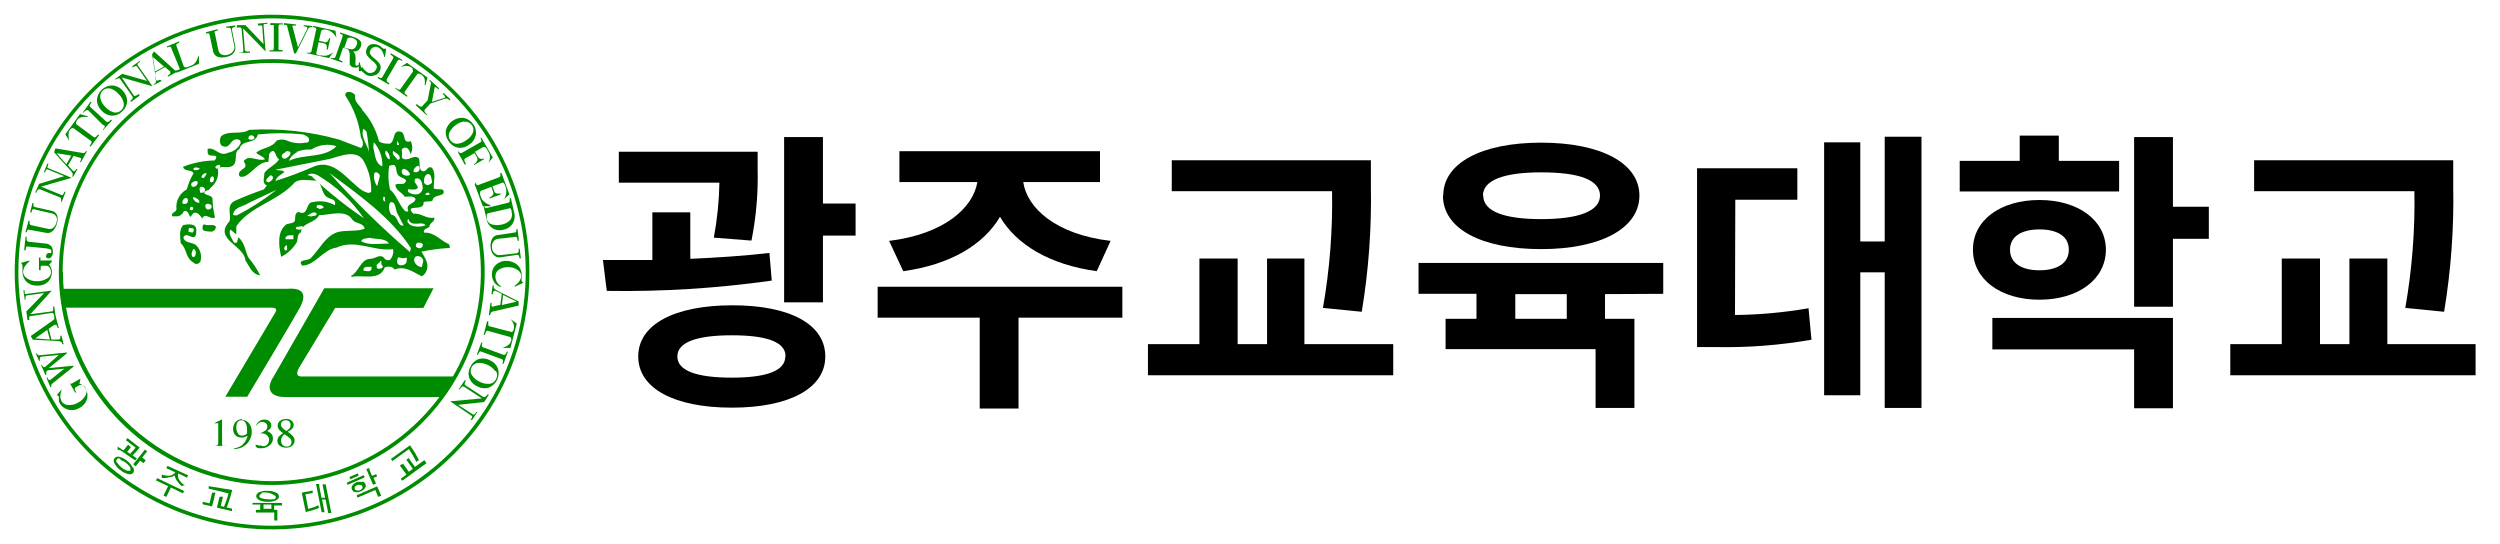
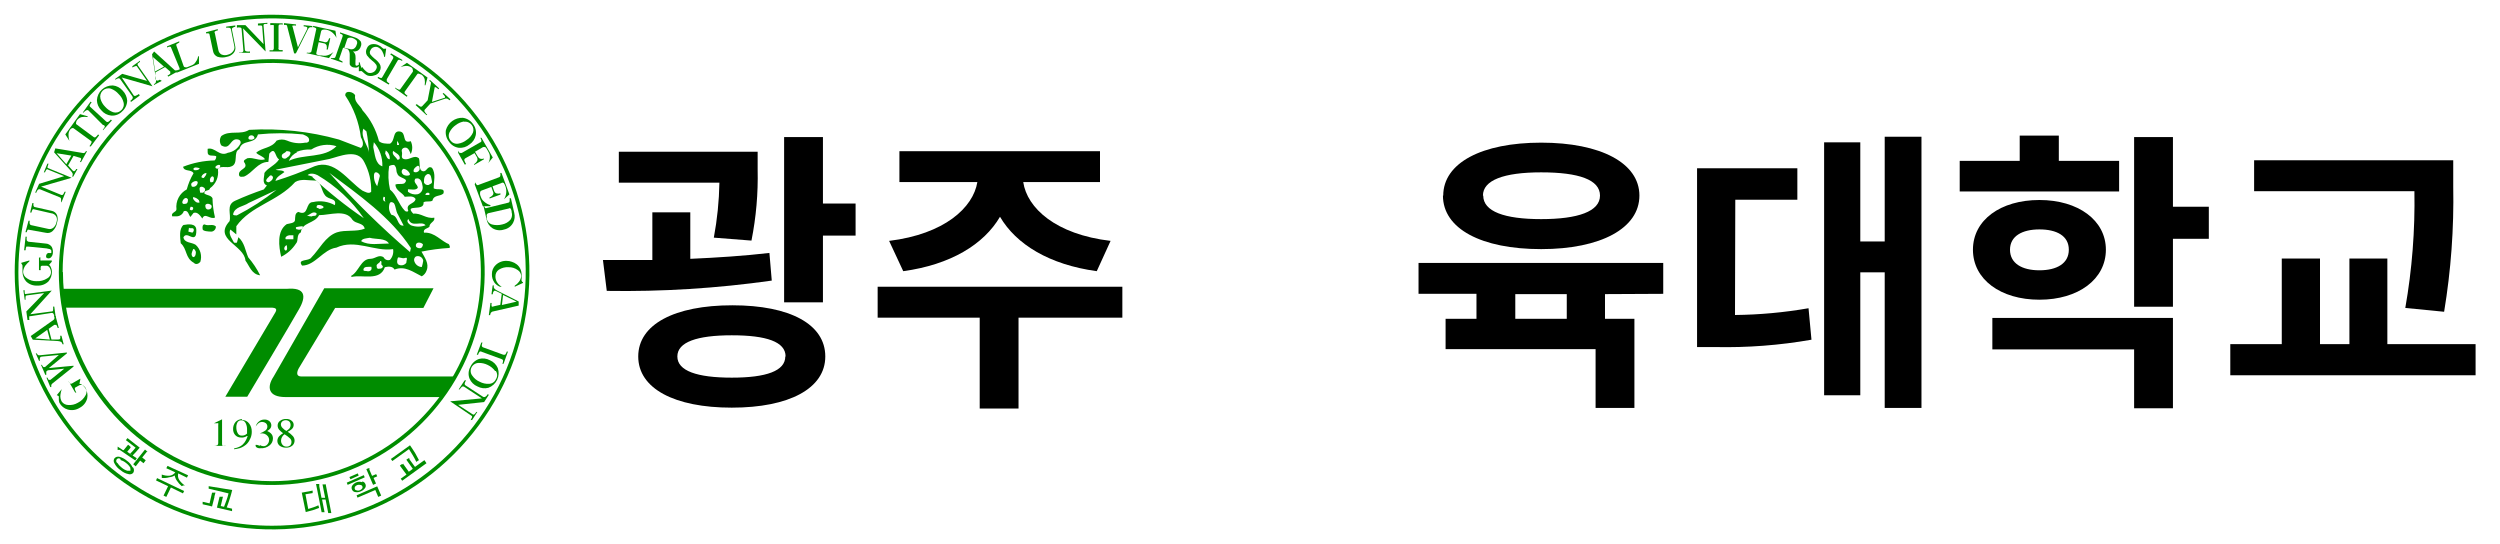
<svg xmlns="http://www.w3.org/2000/svg" width="170" height="37" viewBox="0 0 170 37" fill="none">
  <path d="M1 18.5C1 21.961 2.026 25.345 3.949 28.223C5.872 31.1 8.605 33.343 11.803 34.668C15.001 35.992 18.519 36.339 21.914 35.664C25.309 34.989 28.427 33.322 30.874 30.874C33.322 28.427 34.989 25.309 35.664 21.914C36.339 18.519 35.992 15.001 34.668 11.803C33.343 8.605 31.1 5.872 28.223 3.949C25.345 2.026 21.961 1 18.5 1C13.86 1.005 9.412 2.851 6.131 6.131C2.851 9.412 1.005 13.86 1 18.5ZM1.25 18.5C1.25 15.088 2.262 11.753 4.157 8.916C6.053 6.08 8.747 3.869 11.899 2.563C15.051 1.257 18.519 0.916 21.865 1.581C25.212 2.247 28.285 3.89 30.698 6.302C33.11 8.715 34.753 11.789 35.419 15.135C36.084 18.481 35.742 21.949 34.437 25.101C33.131 28.253 30.92 30.947 28.084 32.843C25.247 34.738 21.912 35.75 18.5 35.75C13.927 35.745 9.542 33.926 6.308 30.692C3.074 27.458 1.255 23.073 1.25 18.5Z" fill="#008C00" />
  <path d="M4 18.5C4 21.363 4.849 24.162 6.439 26.543C8.029 28.923 10.289 30.779 12.934 31.876C15.579 32.972 18.489 33.26 21.298 32.703C24.106 32.146 26.686 30.769 28.712 28.746C30.738 26.723 32.118 24.145 32.679 21.337C33.24 18.53 32.956 15.619 31.863 12.973C30.771 10.326 28.918 8.064 26.539 6.47C24.161 4.877 21.363 4.024 18.5 4.02C14.658 4.02 10.973 5.545 8.254 8.26C5.535 10.975 4.005 14.658 4 18.5ZM4.26 18.5C4.26 15.688 5.093 12.94 6.655 10.602C8.217 8.264 10.436 6.441 13.034 5.364C15.631 4.288 18.489 4.005 21.247 4.552C24.005 5.099 26.538 6.451 28.528 8.438C30.517 10.425 31.873 12.957 32.424 15.714C32.975 18.471 32.697 21.329 31.623 23.928C30.55 26.527 28.731 28.749 26.395 30.314C24.059 31.879 21.312 32.716 18.5 32.72C14.73 32.715 11.116 31.215 8.451 28.549C5.785 25.884 4.285 22.27 4.28 18.5" fill="#008C00" />
  <path d="M30.59 16.63C29.99 16.42 29.59 15.78 28.83 15.82C28.76 15.55 29.07 15.55 29.2 15.42C29.2 15.13 29.61 15.07 29.53 14.8C28.97 14.9 28.64 14.47 28.1 14.53C27.43 13.82 28.89 14.43 28.8 13.76C28.97 13.64 29.24 13.76 29.41 13.64C29.49 13.24 29.93 13.37 30.15 13.16C30.3 12.7 29.7 12.97 29.49 12.8C29.49 12.35 29.66 11.8 29.37 11.41C29.05 11.23 29.03 11.72 28.74 11.64C28.45 11.56 28.58 11.06 28.49 10.77C28.18 10.5 27.89 10.87 27.54 10.83C27.19 10.79 27.39 10.52 27.33 10.33C27.27 10.14 27.43 10.02 27.6 10.04C27.77 10.06 27.87 10.31 27.93 10.48C27.997 10.343 28.032 10.193 28.032 10.04C28.032 9.887 27.997 9.737 27.93 9.6C27.29 9.81 27.68 9 27.18 8.94C26.68 8.88 26.89 9.56 26.52 9.77C26.25 9.77 25.96 9.77 25.77 9.6C25.571 8.82 25.187 8.1 24.65 7.5C24.5 7.16 24.07 6.96 24.15 6.5C24.09 6.25 23.44 6.09 23.48 6.5C24.049 7.348 24.411 8.317 24.54 9.33C24.65 9.51 24.79 9.89 24.54 10.06L23.05 9.49C21.064 8.933 18.999 8.71 16.94 8.83C16.36 9.2 15.61 8.83 15.05 9.25C14.986 9.344 14.952 9.456 14.952 9.57C14.952 9.684 14.986 9.796 15.05 9.89C15.7 10.26 15.63 9.33 16.21 9.49C16.237 9.496 16.262 9.507 16.284 9.523C16.306 9.539 16.325 9.559 16.339 9.583C16.353 9.606 16.362 9.632 16.366 9.659C16.369 9.686 16.367 9.714 16.36 9.74C16.279 9.911 16.157 10.06 16.006 10.173C15.854 10.286 15.677 10.361 15.49 10.39C14.93 10.68 14.62 9.99 14.12 10.12V10.35C14.12 10.68 14.49 10.53 14.7 10.62C14.708 10.674 14.702 10.729 14.682 10.779C14.663 10.83 14.632 10.875 14.59 10.91C13.857 10.925 13.132 11.071 12.45 11.34C12.52 11.7 13.01 11.49 13.16 11.78C12.958 12.124 12.803 12.494 12.7 12.88C12.46 13.008 12.265 13.205 12.14 13.446C12.015 13.687 11.966 13.96 12 14.23C12 14.44 11.6 14.44 11.71 14.71H11.96C12.076 14.719 12.192 14.69 12.289 14.626C12.387 14.563 12.461 14.47 12.5 14.36C12.81 14.25 12.83 14.65 12.95 14.75L13.16 14.48C13.43 14.38 13.62 14.67 13.76 14.86C13.93 14.42 14.3 14.96 14.62 14.79C14.516 14.361 14.459 13.921 14.45 13.48C14.34 13.26 14.07 13.3 13.89 13.15C13.89 12.88 14.26 13.01 14.28 12.8C14.478 12.658 14.633 12.464 14.728 12.241C14.823 12.017 14.855 11.771 14.82 11.53C14.93 11.22 15.45 11.45 15.72 11.32C16.26 11.14 15.82 10.32 16.28 10.14C16.46 9.43 17.34 9.87 17.54 9.14C18.557 9.035 19.583 9.035 20.6 9.14C20.79 9.23 21.08 9.31 21.01 9.6C20.983 9.64 20.945 9.671 20.9 9.688C20.856 9.706 20.807 9.71 20.76 9.7C20.342 9.781 19.909 9.732 19.52 9.56C19.408 9.513 19.287 9.489 19.165 9.489C19.043 9.489 18.922 9.513 18.81 9.56C18.46 10.1 17.81 10.02 17.42 10.39C17.61 10.58 17.9 10.62 18.02 10.83C17.63 10.97 17.25 10.68 16.82 10.76C16.73 10.83 16.55 10.87 16.59 11.01C16.98 11.53 16.15 11.45 16.26 11.93C16.32 12.07 16.46 12.01 16.59 12.01C17.19 11.76 17.52 11.01 18.25 11.01L18.31 10.45C18.75 9.91 18.69 10.72 18.98 10.83C18.73 11.24 18.23 11.39 17.98 11.76C17.98 12.05 17.79 12.47 18.15 12.61L17.94 12.88C17.27 13.11 16.63 13.36 15.99 13.65C15.35 13.94 15.74 14.57 15.61 15.04C14.47 16.29 16.61 16.66 16.69 17.72C16.96 18.08 17.11 18.66 17.69 18.72C17.471 18.282 17.199 17.872 16.88 17.5C16.67 17.02 16.63 16.5 16.21 16.13L16.11 16.5C16.03 16.5 15.92 16.55 15.88 16.44C15.84 16.33 15.49 15.9 15.67 15.61L16.07 15.94V15.38C17.07 13.97 18.87 13.72 20.07 12.38C20.48 12.13 20.98 12.28 21.46 12.28C21.9 12.46 21.83 12.94 22.1 13.28C22.37 13.62 22.91 13.45 22.77 13.95C22.319 13.702 21.793 13.627 21.29 13.74C20.73 13.74 21.04 14.74 20.29 14.41C20.04 14.49 20.08 14.76 20.06 14.97C20.04 15.18 19.69 15.19 19.5 15.24C18.81 15.71 18.96 16.77 19.12 17.46C19.527 17.259 19.873 16.951 20.12 16.57C20.33 16.36 20.12 15.98 20.46 15.8C20.52 15.11 21.39 15.22 21.7 14.63C22.43 14.63 23.51 14.2 23.97 14.95C24.2 15.24 24.71 15.13 24.8 15.55C24.24 15.78 23.49 15.61 22.91 15.8C22.12 16.07 21.72 16.96 21.18 17.5C21.02 17.79 20.18 17.58 20.54 18.06C21.43 18.06 21.97 16.96 22.87 16.84C24.17 16.23 25.46 17.13 26.73 16.94C26.753 17.07 26.745 17.203 26.709 17.329C26.673 17.456 26.608 17.572 26.52 17.67C26.44 17.701 26.352 17.701 26.272 17.669C26.192 17.638 26.127 17.577 26.09 17.5C25.77 17.27 25.52 17.6 25.19 17.6C24.53 17.6 24.4 18.5 23.86 18.77L23.92 18.83C24.65 18.66 25.84 19.14 26.17 18.17C26.38 18.12 26.69 18.08 26.83 18.33C27.54 18.04 28.12 18.52 28.68 18.79C28.836 18.702 28.954 18.56 29.01 18.39C29.2 17.92 28.87 17.5 28.66 17.11C29.29 16.981 29.928 16.898 30.57 16.86C30.62 16.79 30.57 16.67 30.51 16.61M29.2 13.26H28.93C28.93 13.1 29.12 13.07 29.2 13.14V13.26ZM29.09 11.83C29.34 11.83 29.32 12.12 29.37 12.31C29.42 12.5 29.22 12.51 29.14 12.58C29.077 12.592 29.011 12.581 28.955 12.55C28.898 12.519 28.854 12.47 28.83 12.41C28.83 12.18 28.83 11.93 29.09 11.83ZM14.39 13.99C14.397 14.018 14.399 14.047 14.394 14.075C14.389 14.103 14.378 14.13 14.362 14.154C14.346 14.178 14.325 14.197 14.3 14.212C14.276 14.227 14.248 14.237 14.22 14.24C14.192 14.249 14.163 14.252 14.134 14.248C14.105 14.244 14.077 14.233 14.053 14.217C14.029 14.2 14.009 14.179 13.994 14.153C13.98 14.128 13.972 14.099 13.97 14.07C13.89 13.78 14.3 13.82 14.39 13.99ZM13.14 11.5C13.2 11.32 13.45 11.4 13.58 11.44C13.53 11.57 13.33 11.59 13.22 11.57L13.14 11.5ZM13 12.5C13.11 12.29 13.59 12.19 13.4 12.56C13.365 12.618 13.311 12.662 13.248 12.686C13.184 12.71 13.114 12.711 13.05 12.69C13 12.62 13 12.5 13 12.5ZM12.67 13.85C12.59 13.85 12.44 13.92 12.4 13.79C12.36 13.66 12.61 13.29 12.78 13.56C12.78 13.67 12.78 13.79 12.67 13.85ZM13.07 14.29C13.039 14.302 13.005 14.302 12.974 14.291C12.943 14.28 12.917 14.258 12.9 14.23L12.96 14.06C13.02 14.06 13.09 14.06 13.13 14.12C13.14 14.151 13.139 14.184 13.128 14.215C13.118 14.246 13.097 14.272 13.07 14.29ZM13.57 13.77C13.36 13.83 13.23 13.67 13.13 13.52V13.4C13.285 13.424 13.427 13.502 13.53 13.62L13.57 13.77ZM13.71 13.1H13.61C13.61 13 13.52 12.81 13.61 12.73C13.7 12.65 13.9 12.73 13.94 12.85C13.98 12.97 13.86 13.15 13.69 13.1M13.86 12.1C13.79 12.1 13.67 12.1 13.71 11.99C13.75 11.88 13.9 11.76 14.04 11.76C14.04 11.91 13.94 11.99 13.86 12.1ZM14.52 12.3C14.52 12.39 14.4 12.41 14.31 12.39C14.273 12.322 14.264 12.242 14.285 12.168C14.305 12.093 14.354 12.03 14.42 11.99C14.58 11.99 14.56 12.2 14.52 12.3ZM14.85 11.47C14.75 11.47 14.65 11.47 14.65 11.37C14.65 11.27 14.85 11.18 14.94 11.22C15.03 11.26 14.94 11.45 14.85 11.47ZM17.13 9.5C17.04 9.5 16.94 9.5 16.9 9.44C16.84 9.19 17.17 9.13 17.27 9.29C17.37 9.45 17.21 9.46 17.13 9.5ZM19.45 17.04C19.37 17.04 19.37 16.98 19.33 16.94C19.323 16.882 19.335 16.824 19.366 16.774C19.397 16.725 19.445 16.688 19.5 16.67C19.5 16.77 19.58 16.96 19.45 17.04ZM19.95 16.27H19.43C19.35 16.13 19.52 16.02 19.66 16H19.95V16.27ZM20.16 15.59C20.16 15.59 20.06 15.48 20.16 15.44C20.299 15.41 20.439 15.39 20.58 15.38C20.64 15.59 20.37 15.67 20.2 15.59M21.2 14.72C21.087 14.719 20.974 14.695 20.87 14.65C21.05 14.65 21.28 14.3 21.53 14.51C21.53 14.76 21.3 14.63 21.2 14.72ZM21.66 14.15C21.643 14.141 21.624 14.137 21.605 14.137C21.586 14.137 21.567 14.141 21.55 14.15C21.43 13.82 21.91 13.95 21.99 14.05C22.07 14.15 21.78 14.24 21.66 14.19M24.92 18.43C24.83 18.43 24.75 18.43 24.71 18.37C24.71 18.08 25.04 18.16 25.25 18.14C25.33 18.39 25.13 18.49 24.92 18.43ZM25.79 18.27C25.77 18.28 25.748 18.284 25.726 18.281C25.704 18.279 25.683 18.271 25.665 18.257C25.648 18.244 25.634 18.226 25.626 18.205C25.618 18.184 25.616 18.162 25.62 18.14C25.54 17.93 25.85 17.91 25.85 17.75C26.04 17.75 25.85 17.95 25.98 18.04C26.11 18.13 25.98 18.29 25.79 18.27ZM28.41 11.27C28.53 11.27 28.57 11.48 28.51 11.58C28.473 11.64 28.414 11.685 28.346 11.706C28.278 11.726 28.204 11.72 28.14 11.69C28.06 11.52 28.26 11.34 28.41 11.27ZM28.41 12.77C28.41 12.54 28.07 12.42 28.24 12.15C28.63 12.04 28.7 12.42 28.74 12.69C28.756 12.805 28.729 12.921 28.664 13.017C28.6 13.113 28.502 13.182 28.39 13.21C28.276 13.23 28.159 13.225 28.047 13.196C27.934 13.166 27.83 13.113 27.74 13.04V12.87C27.97 12.87 28.28 12.96 28.41 12.77ZM27.41 11.48C27.62 11.48 27.8 11.65 27.87 11.81C27.94 11.97 27.57 11.98 27.43 11.88C27.29 11.78 27.26 11.58 27.43 11.48M27.22 9.86H27V9.55C27 9.63 27.18 9.76 27.12 9.86M26.73 10.26C26.89 10.4 27.22 10.51 27.18 10.77C27.18 10.84 27.1 10.86 27.02 10.86C26.93 10.65 26.62 10.55 26.73 10.26ZM26.83 11.26C27 11.39 26.91 11.64 27.02 11.81C27.12 12.16 27.89 12.1 27.49 12.47C27.31 12.55 27.06 12.47 26.89 12.55C26.89 12.97 27.37 13.09 27.52 13.38C27.76 13.38 28.1 13.28 28.26 13.53C28.2 13.9 27.56 13.82 27.76 14.32C27.76 14.42 27.58 14.4 27.52 14.32C27.1 13.88 26.98 13.26 26.52 12.89C26.4 12.365 26.379 11.822 26.46 11.29C26.573 11.229 26.703 11.204 26.83 11.22M27.45 15.34C26.98 15.4 27.12 14.67 26.62 14.61C26.537 14.498 26.482 14.368 26.461 14.23C26.441 14.092 26.454 13.951 26.5 13.82C26.56 13.7 26.7 13.74 26.79 13.82C26.93 14.05 26.91 14.36 27.06 14.59L27.45 15.34ZM26.23 10.23C26.325 10.296 26.401 10.387 26.448 10.493C26.496 10.598 26.514 10.715 26.5 10.83C26.31 10.83 26.27 10.58 26.19 10.44L26.23 10.23ZM26.12 13.39C26.25 13.39 26.12 13.55 26.19 13.66C26.26 13.77 26.12 13.66 26.1 13.66C26.065 13.62 26.046 13.568 26.046 13.515C26.046 13.462 26.065 13.41 26.1 13.37M25.42 9.67C25.815 10.123 26.023 10.709 26 11.31C25.5 11.14 25.5 10.48 25.38 10L25.42 9.67ZM25.83 11.97L25.65 12.66C25.474 12.422 25.398 12.123 25.44 11.83C25.52 11.56 25.85 11.83 25.83 11.97ZM24.71 8.75L24.92 8.94C25.016 9.435 25.073 9.936 25.09 10.44C25.09 9.92 24.48 9.38 24.71 8.75ZM20.16 10.33C20.477 10.202 20.819 10.147 21.16 10.17C21.413 10.008 21.697 9.904 21.994 9.864C22.292 9.824 22.594 9.85 22.88 9.94C22.05 10.79 20.66 10.44 19.64 10.94C19.691 10.811 19.766 10.694 19.862 10.594C19.958 10.495 20.073 10.415 20.2 10.36M19.47 10.28C19.6 10.28 19.81 10.28 19.74 10.47C19.67 10.66 19.58 10.65 19.49 10.74C19.4 10.83 19.16 10.8 19.16 10.61C19.16 10.42 19.39 10.43 19.47 10.28ZM18.1 12.31C18.1 12.14 18.25 12.08 18.33 11.97C18.41 11.86 18.58 11.97 18.56 12.1C18.54 12.23 18.42 12.31 18.33 12.37C18.24 12.43 18.15 12.37 18.1 12.31ZM16.1 14.65C16.02 14.65 15.85 14.65 15.85 14.57C15.96 14.05 16.56 14.05 16.91 13.8L18.8 12.91C17.959 13.577 17.055 14.16 16.1 14.65ZM18.74 12.26C18.84 11.99 19.13 11.87 19.34 11.7C19.22 11.54 18.93 11.62 18.74 11.54L22.4 10.81C23.08 10.64 24.33 10.06 24.78 11.04C25.102 11.656 25.261 12.345 25.24 13.04C25.08 13.21 24.83 13.04 24.64 12.96C23.64 12.27 22.75 10.8 21.4 11.3C20.533 11.683 19.645 12.017 18.74 12.3M21.25 12.01C21.143 11.967 21.033 11.934 20.92 11.91C21.07 11.74 21.4 11.81 21.59 11.91C22.843 12.643 23.918 13.644 24.74 14.84C23.508 14 22.341 13.067 21.25 12.05M24.56 16.4C24.62 16.21 24.93 16.21 25.14 16.17C25.57 16.29 26.2 16.17 26.45 16.56C25.76 16.56 25.1 16.71 24.56 16.4ZM27.63 17.87C27.572 17.949 27.488 18.005 27.393 18.029C27.299 18.052 27.198 18.042 27.11 18C26.95 17.91 27.01 17.66 27.05 17.54C27.09 17.42 27.34 17.62 27.55 17.54C27.76 17.46 27.63 17.73 27.63 17.85M27.88 17.14C25.934 15.473 24.103 13.675 22.4 11.76C24.35 13.22 26.57 14.76 27.94 16.87L27.88 17.14ZM27.78 14.92C28.01 15.5 28.67 14.98 28.94 15.32C28.618 15.44 28.262 15.44 27.94 15.32C27.8 15.23 27.59 15.05 27.78 14.88M28.78 17.73C28.759 17.876 28.725 18.02 28.68 18.16C28.556 18.154 28.437 18.106 28.343 18.024C28.249 17.943 28.184 17.832 28.16 17.71C28.153 17.658 28.16 17.606 28.181 17.558C28.203 17.51 28.237 17.469 28.28 17.44C28.332 17.42 28.387 17.412 28.443 17.416C28.498 17.42 28.552 17.437 28.6 17.465C28.648 17.493 28.689 17.531 28.72 17.577C28.751 17.623 28.772 17.675 28.78 17.73ZM28.55 16.88C28.43 16.88 28.28 16.83 28.28 16.71C28.276 16.686 28.276 16.662 28.282 16.639C28.287 16.615 28.297 16.593 28.311 16.573C28.325 16.554 28.343 16.537 28.363 16.525C28.384 16.512 28.406 16.504 28.43 16.5C28.49 16.491 28.551 16.496 28.608 16.515C28.666 16.534 28.718 16.567 28.76 16.61C28.76 16.71 28.7 16.88 28.55 16.88Z" fill="#008C00" />
  <path d="M12.47 16.13C12.66 15.82 12.93 16.13 13.14 16.13C13.35 16.13 13.35 15.84 13.35 15.65C13.35 15.17 12.81 15.24 12.47 15.3C12.16 15.59 12.25 16.13 12.29 16.54C12.74 16.94 12.58 17.54 13.18 17.87C13.31 18.02 13.51 17.94 13.62 17.81C13.685 17.607 13.69 17.39 13.635 17.184C13.58 16.979 13.467 16.793 13.31 16.65C13.03 16.46 12.54 16.54 12.47 16.13ZM12.85 15.48C12.93 15.59 13.16 15.42 13.18 15.63C13.18 15.667 13.171 15.704 13.153 15.737C13.136 15.771 13.111 15.799 13.08 15.82L12.81 15.75L12.85 15.48ZM13.12 17.48C12.95 17.33 13.06 17.13 13.12 16.98C13.18 16.83 13.28 17.04 13.31 17.1C13.34 17.16 13.31 17.52 13.12 17.48Z" fill="#008C00" />
  <path d="M13.91 15.26C13.76 15.26 13.76 15.46 13.78 15.59C13.8 15.72 14.16 15.75 14.39 15.75C14.473 15.738 14.549 15.695 14.602 15.631C14.656 15.566 14.683 15.484 14.68 15.4C14.45 15.19 14.18 15.4 13.91 15.26Z" fill="#008C00" />
  <path d="M4.07 19.64H19.49C20.76 19.53 20.85 20.13 20.33 21.03C20 21.64 16.81 26.98 16.81 26.98H15.32L18.66 21.35C18.84 21.07 18.88 20.91 18.37 20.92H4.37C4.225 20.508 4.14 20.077 4.12 19.64" fill="#008C00" />
  <path d="M29.48 19.6H22.05L18.61 25.6C18.14 26.3 18.21 27 19.41 27H30.07L31 25.6H20.5C19.97 25.6 20.33 25.02 20.33 25.02L22.79 20.94H28.79L29.48 19.6Z" fill="#008C00" />
  <path d="M3.16 25.68H3.23C3.247 25.734 3.274 25.785 3.31 25.83C3.31 25.83 3.38 25.83 3.43 25.83L4.37 25.07L3.25 25.18L3.15 25.26C3.144 25.274 3.14 25.29 3.14 25.305C3.14 25.32 3.144 25.336 3.15 25.35C3.14 25.396 3.14 25.444 3.15 25.49H3.08L2.79 24.81H2.85C2.872 24.867 2.906 24.918 2.95 24.96C2.95 24.96 3.02 24.96 3.06 24.96L4 24.14L2.84 24.25C2.816 24.251 2.792 24.258 2.771 24.27C2.751 24.282 2.733 24.299 2.72 24.32C2.698 24.388 2.698 24.462 2.72 24.53H2.65L2.43 24.03H2.5C2.52 24.08 2.555 24.122 2.6 24.15C2.659 24.162 2.721 24.162 2.78 24.15L4.55 23.97V24.03L3.32 25.03L5 24.87V24.93L3.56 26.08C3.527 26.105 3.502 26.14 3.49 26.18C3.482 26.226 3.482 26.274 3.49 26.32H3.42L3.16 25.68Z" fill="#008C00" />
  <path d="M3.63 21.76C3.648 21.75 3.664 21.735 3.676 21.718C3.689 21.701 3.697 21.681 3.7 21.66C3.709 21.604 3.709 21.546 3.7 21.49H3.78L4 22.3H3.92C3.906 22.224 3.875 22.153 3.83 22.09C3.83 22.09 3.75 22.09 3.69 22.09L3.31 22.36L3.5 23.09H3.89C4 23.09 4.06 23.09 4.09 23.03C4.107 22.965 4.107 22.895 4.09 22.83H4.18L4.33 23.41H4.25C4.24 23.348 4.208 23.291 4.16 23.25C4.082 23.212 3.997 23.192 3.91 23.19L2.23 23.1L2.09 22.85L3.63 21.76ZM3.39 23.09L3.21 22.43L2.4 23.01L3.39 23.09Z" fill="#008C00" />
  <path d="M3.7 21.57C3.695 21.498 3.678 21.427 3.65 21.36C3.639 21.331 3.617 21.307 3.59 21.292C3.562 21.277 3.53 21.273 3.5 21.28L2.08 21.5C2.054 21.492 2.026 21.492 2 21.5C1.977 21.585 1.977 21.675 2 21.76H1.87L1.79 21.18L3 19.93L1.81 20.09C1.792 20.092 1.776 20.1 1.763 20.113C1.75 20.126 1.742 20.142 1.74 20.16C1.731 20.233 1.731 20.307 1.74 20.38H1.68L1.59 19.74H1.68C1.67 19.803 1.67 19.867 1.68 19.93C1.68 19.983 1.71 20.003 1.77 19.99L3.52 19.76L2.06 21.37L3.49 21.18C3.56 21.18 3.6 21.18 3.61 21.08C3.62 21.004 3.62 20.926 3.61 20.85H3.69L3.79 21.57H3.7Z" fill="#008C00" />
  <path d="M2.75 17.5C2.741 17.57 2.741 17.64 2.75 17.71C2.764 17.717 2.779 17.721 2.795 17.721C2.811 17.721 2.826 17.717 2.84 17.71H3.52V17.8L3.34 18C3.401 18.053 3.446 18.123 3.47 18.2C3.51 18.288 3.53 18.383 3.53 18.48C3.533 18.717 3.451 18.948 3.3 19.13C3.201 19.229 3.082 19.306 2.951 19.356C2.82 19.406 2.68 19.428 2.54 19.42C2.398 19.429 2.256 19.408 2.124 19.358C1.991 19.308 1.87 19.23 1.77 19.13C1.619 18.954 1.535 18.731 1.53 18.5C1.525 18.437 1.525 18.373 1.53 18.31C1.527 18.267 1.527 18.223 1.53 18.18C1.535 18.14 1.535 18.1 1.53 18.06C1.517 18.007 1.489 17.958 1.45 17.92V17.87L2 17.71V17.77C1.902 17.855 1.812 17.949 1.73 18.05C1.633 18.181 1.577 18.337 1.57 18.5C1.576 18.588 1.604 18.674 1.651 18.749C1.698 18.824 1.763 18.886 1.84 18.93C2.027 19.061 2.252 19.128 2.48 19.12C2.737 19.135 2.993 19.069 3.21 18.93C3.289 18.889 3.355 18.828 3.401 18.752C3.447 18.676 3.471 18.589 3.47 18.5C3.465 18.405 3.437 18.312 3.39 18.23C3.372 18.191 3.346 18.156 3.313 18.129C3.28 18.101 3.241 18.081 3.2 18.07H2.86C2.84 18.069 2.821 18.074 2.805 18.085C2.789 18.096 2.776 18.112 2.77 18.13C2.756 18.209 2.756 18.291 2.77 18.37H2.65V17.52L2.75 17.5Z" fill="#008C00" />
  <path d="M4.65 25.92C4.679 25.983 4.72 26.041 4.77 26.09C4.77 26.09 4.83 26.09 4.87 26.09L5.46 25.75V25.82L5.4 26.09C5.482 26.106 5.558 26.144 5.62 26.2C5.698 26.255 5.763 26.327 5.81 26.41C5.937 26.613 5.98 26.856 5.93 27.09C5.895 27.227 5.831 27.354 5.743 27.465C5.656 27.575 5.545 27.665 5.42 27.73C5.301 27.806 5.167 27.856 5.028 27.877C4.888 27.897 4.746 27.888 4.61 27.85C4.489 27.816 4.376 27.758 4.278 27.678C4.18 27.599 4.099 27.501 4.04 27.39C4.019 27.329 4.005 27.265 4 27.2C3.998 27.157 3.998 27.113 4 27.07C4.005 27.03 4.005 26.99 4 26.95C3.959 26.915 3.911 26.888 3.86 26.87L4.2 26.46C4.157 26.583 4.126 26.71 4.11 26.84C4.087 27.002 4.119 27.168 4.2 27.31C4.25 27.38 4.316 27.438 4.393 27.477C4.469 27.517 4.554 27.539 4.64 27.54C4.867 27.558 5.094 27.506 5.29 27.39C5.522 27.276 5.712 27.09 5.83 26.86C5.867 26.789 5.886 26.71 5.886 26.63C5.886 26.55 5.867 26.471 5.83 26.4C5.785 26.315 5.715 26.245 5.63 26.2C5.592 26.183 5.551 26.175 5.51 26.175C5.469 26.175 5.428 26.183 5.39 26.2L5.09 26.37C5.09 26.37 5.09 26.37 5.09 26.47C5.111 26.548 5.145 26.622 5.19 26.69H5.11L4.68 25.95L4.65 25.92Z" fill="#008C00" />
  <path d="M1.82 16.1C1.803 16.183 1.803 16.268 1.82 16.35C1.82 16.35 1.88 16.43 1.95 16.44L3.09 16.56C3.175 16.561 3.258 16.583 3.333 16.623C3.408 16.663 3.472 16.72 3.52 16.79C3.593 16.932 3.617 17.093 3.59 17.25C3.581 17.327 3.55 17.4 3.5 17.46C3.475 17.497 3.441 17.527 3.4 17.547C3.36 17.566 3.315 17.574 3.27 17.57C3.22 17.563 3.173 17.538 3.14 17.5C3.13 17.457 3.13 17.413 3.14 17.37C3.148 17.325 3.169 17.283 3.2 17.25C3.217 17.233 3.237 17.22 3.26 17.211C3.282 17.203 3.306 17.199 3.33 17.2C3.382 17.218 3.438 17.218 3.49 17.2C3.49 17.2 3.49 17.12 3.49 17.04C3.482 17.017 3.468 16.996 3.451 16.979C3.434 16.962 3.413 16.948 3.39 16.94L3.16 16.89L1.94 16.77C1.86 16.77 1.81 16.77 1.79 16.77C1.756 16.849 1.739 16.934 1.74 17.02H1.64L1.74 16.09L1.82 16.1Z" fill="#008C00" />
  <path d="M1.94 15.01H2.02C2.007 15.079 2.007 15.151 2.02 15.22C2.027 15.243 2.04 15.263 2.057 15.279C2.075 15.295 2.097 15.306 2.12 15.31L3.26 15.56C3.319 15.578 3.381 15.581 3.442 15.571C3.503 15.561 3.56 15.536 3.61 15.5C3.732 15.402 3.813 15.264 3.84 15.11C3.884 14.994 3.884 14.866 3.84 14.75C3.806 14.679 3.754 14.618 3.689 14.575C3.624 14.531 3.548 14.505 3.47 14.5L2.34 14.24C2.322 14.228 2.301 14.222 2.28 14.222C2.259 14.222 2.238 14.228 2.22 14.24C2.179 14.304 2.152 14.375 2.14 14.45H2.05L2.2 13.81H2.28C2.266 13.873 2.266 13.938 2.28 14C2.286 14.021 2.297 14.039 2.313 14.053C2.329 14.068 2.349 14.077 2.37 14.08L3.53 14.34C3.607 14.357 3.68 14.392 3.741 14.442C3.802 14.492 3.849 14.557 3.88 14.63C3.935 14.796 3.935 14.974 3.88 15.14C3.846 15.358 3.74 15.558 3.58 15.71C3.52 15.767 3.446 15.809 3.366 15.829C3.285 15.851 3.201 15.851 3.12 15.83L2 15.63C1.982 15.62 1.961 15.614 1.94 15.614C1.919 15.614 1.898 15.62 1.88 15.63C1.847 15.678 1.826 15.732 1.82 15.79H1.73L1.94 15.01Z" fill="#008C00" />
  <path d="M4.15 13.77C4.157 13.7 4.157 13.63 4.15 13.56C4.156 13.531 4.152 13.5 4.137 13.475C4.122 13.449 4.098 13.429 4.07 13.42L2.74 12.88C2.72 12.87 2.698 12.865 2.675 12.865C2.653 12.865 2.63 12.87 2.61 12.88C2.539 12.935 2.49 13.013 2.47 13.1H2.39L2.66 12.5L4.36 11.98L3.26 11.53C3.253 11.523 3.246 11.518 3.237 11.514C3.229 11.511 3.219 11.509 3.21 11.509C3.201 11.509 3.191 11.511 3.183 11.514C3.174 11.518 3.167 11.523 3.16 11.53C3.116 11.587 3.082 11.651 3.06 11.72H2.98L3.22 11.13H3.3C3.277 11.192 3.257 11.256 3.24 11.32C3.231 11.335 3.227 11.352 3.227 11.37C3.227 11.388 3.231 11.405 3.24 11.42L4.87 12.09L2.79 12.69L4.13 13.24C4.152 13.254 4.178 13.262 4.205 13.262C4.232 13.262 4.258 13.254 4.28 13.24C4.326 13.179 4.363 13.111 4.39 13.04H4.47L4.2 13.71L4.15 13.77Z" fill="#008C00" />
  <path d="M5.61 10.4C5.652 10.415 5.698 10.415 5.74 10.4C5.785 10.372 5.82 10.33 5.84 10.28H5.92L5.51 11.02H5.43C5.475 10.958 5.506 10.886 5.52 10.81C5.52 10.81 5.52 10.73 5.41 10.72L5 10.6L4.63 11.25L4.89 11.54C4.96 11.63 5.02 11.66 5.06 11.64C5.1 11.62 5.14 11.58 5.19 11.49H5.27L4.98 12.01H4.9C4.933 11.956 4.95 11.893 4.95 11.83C4.918 11.748 4.871 11.674 4.81 11.61L3.68 10.36L3.76 10.09L5.61 10.4ZM4.51 11.17L4.85 10.58L3.85 10.42L4.51 11.17Z" fill="#008C00" />
  <path d="M6.08 9.94C6.137 9.875 6.181 9.801 6.21 9.72C6.223 9.703 6.23 9.682 6.23 9.66C6.23 9.638 6.223 9.617 6.21 9.6L5 8.72C4.983 8.71 4.964 8.705 4.945 8.705C4.926 8.705 4.907 8.71 4.89 8.72C4.841 8.736 4.799 8.768 4.77 8.81C4.686 8.926 4.647 9.068 4.66 9.21C4.662 9.336 4.682 9.46 4.72 9.58L4.44 9.14L5.44 7.76L5.96 7.91V7.96C5.827 7.939 5.692 7.939 5.56 7.96C5.432 7.991 5.319 8.065 5.24 8.17C5.203 8.212 5.182 8.265 5.18 8.32C5.169 8.338 5.164 8.359 5.164 8.38C5.164 8.401 5.169 8.422 5.18 8.44L6.37 9.32C6.39 9.335 6.415 9.343 6.44 9.343C6.465 9.343 6.49 9.335 6.51 9.32C6.572 9.269 6.626 9.208 6.67 9.14L6.74 9.2L6.17 9.96L6.08 9.94Z" fill="#008C00" />
  <path d="M6.16 6.91L6.23 6.97C6.174 7.024 6.13 7.088 6.1 7.16C6.095 7.183 6.096 7.207 6.105 7.228C6.114 7.25 6.13 7.268 6.15 7.28L7.24 8.28C7.259 8.292 7.282 8.299 7.305 8.299C7.328 8.299 7.351 8.292 7.37 8.28C7.435 8.24 7.492 8.189 7.54 8.13L7.61 8.19L7 8.86V8.8C7.06 8.75 7.105 8.684 7.13 8.61C7.129 8.594 7.124 8.579 7.117 8.565C7.11 8.551 7.1 8.538 7.088 8.528C7.076 8.518 7.062 8.51 7.047 8.505C7.032 8.5 7.016 8.499 7 8.5L6 7.5C5.98 7.489 5.958 7.484 5.935 7.484C5.912 7.484 5.89 7.489 5.87 7.5C5.799 7.534 5.737 7.586 5.69 7.65H5.63L6.16 6.91Z" fill="#008C00" />
  <path d="M7.67 5.81C7.93 5.834 8.171 5.96 8.34 6.16C8.523 6.345 8.633 6.59 8.65 6.85C8.646 6.987 8.613 7.121 8.555 7.245C8.496 7.369 8.413 7.48 8.31 7.57C8.215 7.672 8.098 7.751 7.968 7.801C7.838 7.851 7.699 7.872 7.56 7.86C7.298 7.833 7.057 7.704 6.89 7.5C6.704 7.318 6.596 7.07 6.59 6.81C6.605 6.536 6.727 6.278 6.928 6.092C7.13 5.905 7.395 5.804 7.67 5.81ZM6.83 6.71C6.886 6.918 6.997 7.108 7.15 7.26C7.297 7.426 7.482 7.553 7.69 7.63C7.785 7.66 7.886 7.664 7.983 7.641C8.08 7.618 8.169 7.569 8.24 7.5C8.315 7.434 8.369 7.348 8.398 7.253C8.426 7.157 8.427 7.056 8.4 6.96C8.347 6.745 8.232 6.551 8.07 6.4C7.929 6.232 7.746 6.105 7.54 6.03C7.445 6 7.344 5.997 7.247 6.019C7.15 6.041 7.061 6.089 6.989 6.157C6.917 6.226 6.864 6.312 6.836 6.407C6.808 6.502 6.806 6.604 6.83 6.7" fill="#008C00" />
  <path d="M8.86 6.86C8.916 6.824 8.964 6.776 9 6.72C9.019 6.696 9.029 6.666 9.029 6.635C9.029 6.604 9.019 6.574 9 6.55L8.18 5.39C8.169 5.37 8.154 5.353 8.134 5.34C8.115 5.328 8.093 5.321 8.07 5.32C7.985 5.336 7.906 5.374 7.84 5.43V5.36L8.31 5.02L10 5.5L9.3 4.5C9.287 4.491 9.271 4.486 9.255 4.486C9.239 4.486 9.223 4.491 9.21 4.5C9.136 4.52 9.066 4.551 9 4.59V4.5L9.52 4.13V4.2L9.37 4.32C9.358 4.338 9.352 4.359 9.352 4.38C9.352 4.401 9.358 4.422 9.37 4.44L10.37 5.87L8.28 5.27L9.1 6.5C9.122 6.516 9.148 6.524 9.175 6.524C9.202 6.524 9.228 6.516 9.25 6.5C9.321 6.473 9.389 6.436 9.45 6.39L9.5 6.5L8.91 6.93L8.86 6.86Z" fill="#008C00" />
  <path d="M11.89 4.78C11.91 4.789 11.933 4.794 11.955 4.794C11.977 4.794 11.999 4.789 12.02 4.78C12.074 4.779 12.126 4.762 12.17 4.73V4.81L11.44 5.21L11.39 5.14C11.461 5.109 11.525 5.065 11.58 5.01C11.58 5.01 11.58 4.92 11.58 4.87L11.22 4.56L10.57 4.92V5.3C10.57 5.41 10.62 5.47 10.67 5.48C10.72 5.49 10.77 5.48 10.87 5.42L11 5.5L10.47 5.78V5.71C10.54 5.71 10.59 5.63 10.6 5.58C10.617 5.498 10.617 5.412 10.6 5.33L10.34 3.69L10.48 3.5L11.89 4.78ZM10.55 4.86L11.15 4.53L10.4 3.88L10.55 4.86Z" fill="#008C00" />
  <path d="M12 4.87C12.06 4.85 12.115 4.816 12.16 4.77C12.181 4.756 12.197 4.736 12.206 4.713C12.215 4.69 12.216 4.664 12.21 4.64L11.63 3.23C11.628 3.213 11.619 3.198 11.606 3.187C11.593 3.176 11.577 3.17 11.56 3.17C11.49 3.175 11.421 3.196 11.36 3.23V3.15L12.19 2.81V2.89C12.124 2.922 12.06 2.959 12 3C11.989 3.018 11.984 3.039 11.984 3.06C11.984 3.081 11.989 3.102 12 3.12L12.49 4.5C12.497 4.519 12.509 4.535 12.525 4.548C12.541 4.56 12.56 4.568 12.58 4.57C12.629 4.586 12.681 4.586 12.73 4.57L13.07 4.43C13.172 4.385 13.257 4.308 13.31 4.21C13.397 4.1 13.453 3.969 13.47 3.83H13.53V4.34L12 4.95V4.87Z" fill="#008C00" />
  <path d="M14.81 1.98V2.07C14.739 2.077 14.67 2.101 14.61 2.14C14.597 2.157 14.59 2.178 14.59 2.2C14.59 2.222 14.597 2.243 14.61 2.26L14.85 3.41C14.86 3.474 14.886 3.534 14.924 3.586C14.962 3.639 15.012 3.681 15.07 3.71C15.214 3.767 15.376 3.767 15.52 3.71C15.643 3.68 15.752 3.61 15.83 3.51C15.879 3.459 15.914 3.396 15.931 3.328C15.949 3.26 15.948 3.188 15.93 3.12L15.7 1.98C15.694 1.957 15.682 1.936 15.664 1.92C15.646 1.904 15.624 1.893 15.6 1.89C15.527 1.876 15.453 1.876 15.38 1.89V1.81L16 1.73V1.82C15.935 1.828 15.873 1.852 15.82 1.89C15.8 1.902 15.784 1.92 15.775 1.942C15.766 1.963 15.764 1.987 15.77 2.01L16 3.17C16.015 3.248 16.012 3.328 15.991 3.404C15.97 3.48 15.932 3.551 15.88 3.61C15.765 3.74 15.61 3.828 15.44 3.86C15.229 3.927 15.001 3.927 14.79 3.86C14.713 3.828 14.646 3.778 14.593 3.713C14.541 3.648 14.505 3.572 14.49 3.49L14.25 2.36C14.25 2.36 14.25 2.28 14.18 2.27C14.11 2.26 14.09 2.27 14.01 2.27V2.19L14.81 1.98Z" fill="#008C00" />
  <path d="M16.25 3.56C16.32 3.572 16.39 3.572 16.46 3.56C16.487 3.551 16.511 3.534 16.527 3.51C16.543 3.487 16.551 3.459 16.55 3.43L16.43 1.99C16.432 1.968 16.428 1.945 16.417 1.926C16.407 1.906 16.39 1.89 16.37 1.88C16.285 1.855 16.195 1.855 16.11 1.88V1.71H16.69L17.92 3L17.83 1.8C17.828 1.782 17.82 1.766 17.807 1.753C17.794 1.74 17.778 1.732 17.76 1.73H17.54V1.6L18.18 1.55V1.63C18.117 1.621 18.053 1.621 17.99 1.63C17.97 1.635 17.952 1.646 17.939 1.662C17.926 1.679 17.919 1.699 17.92 1.72L18.06 3.5L16.53 1.93L16.65 3.37C16.649 3.397 16.658 3.424 16.674 3.446C16.69 3.468 16.714 3.483 16.74 3.49C16.825 3.515 16.914 3.518 17 3.5V3.59H16.28L16.25 3.56Z" fill="#008C00" />
  <path d="M19.23 1.59V1.67C19.154 1.654 19.076 1.654 19 1.67C18.979 1.682 18.962 1.699 18.952 1.721C18.941 1.742 18.937 1.766 18.94 1.79V3.25C18.933 3.264 18.93 3.279 18.929 3.294C18.929 3.309 18.931 3.324 18.937 3.338C18.943 3.352 18.951 3.365 18.962 3.376C18.973 3.386 18.986 3.395 19 3.4C19.073 3.413 19.147 3.413 19.22 3.4V3.5H18.33V3.42H18.55C18.571 3.406 18.589 3.386 18.601 3.364C18.613 3.341 18.62 3.316 18.62 3.29V1.84C18.62 1.77 18.62 1.73 18.62 1.71C18.541 1.694 18.459 1.694 18.38 1.71V1.57L19.23 1.59Z" fill="#008C00" />
  <path d="M21.24 1.77V1.86C21.181 1.843 21.119 1.843 21.06 1.86C21.008 1.891 20.967 1.936 20.94 1.99L20.12 3.63H20L19.53 1.8C19.53 1.8 19.53 1.71 19.46 1.7C19.411 1.686 19.359 1.686 19.31 1.7V1.57L20.13 1.66V1.74C20.054 1.729 19.976 1.729 19.9 1.74C19.9 1.74 19.84 1.74 19.9 1.83L20.26 3.22L20.89 1.97C20.89 1.91 20.89 1.87 20.89 1.85C20.816 1.812 20.733 1.792 20.65 1.79V1.71L21.24 1.77Z" fill="#008C00" />
  <path d="M20.89 3.58C20.953 3.593 21.017 3.593 21.08 3.58C21.104 3.574 21.126 3.561 21.143 3.544C21.161 3.526 21.174 3.504 21.18 3.48L21.49 2.05C21.502 2.031 21.509 2.008 21.509 1.985C21.509 1.962 21.502 1.939 21.49 1.92C21.43 1.879 21.362 1.852 21.29 1.84V1.76L22.81 2.09L22.88 2.58C22.823 2.455 22.742 2.342 22.64 2.25C22.514 2.133 22.358 2.053 22.19 2.02C22.11 2.009 22.029 2.009 21.95 2.02C21.919 2.027 21.892 2.044 21.87 2.067C21.849 2.09 21.835 2.119 21.83 2.15L21.69 2.77L22.02 2.85C22.054 2.866 22.092 2.874 22.13 2.874C22.168 2.874 22.206 2.866 22.24 2.85C22.31 2.782 22.358 2.695 22.38 2.6H22.46L22.29 3.37H22.21C22.234 3.278 22.234 3.182 22.21 3.09C22.192 3.048 22.163 3.012 22.126 2.986C22.089 2.959 22.045 2.944 22 2.94L21.67 2.87L21.52 3.56C21.509 3.58 21.504 3.602 21.504 3.625C21.504 3.648 21.509 3.67 21.52 3.69C21.581 3.729 21.649 3.756 21.72 3.77H21.88C21.998 3.8 22.122 3.8 22.24 3.77C22.404 3.726 22.555 3.644 22.68 3.53L22.37 3.95L20.83 3.61L20.89 3.58Z" fill="#008C00" />
  <path d="M22.53 3.94C22.589 3.957 22.651 3.957 22.71 3.94C22.76 3.94 22.79 3.94 22.82 3.84L23.29 2.5C23.3 2.48 23.306 2.458 23.306 2.435C23.306 2.412 23.3 2.39 23.29 2.37C23.239 2.33 23.182 2.299 23.12 2.28V2.2L24.12 2.54C24.283 2.588 24.426 2.686 24.53 2.82C24.556 2.875 24.57 2.934 24.57 2.995C24.57 3.056 24.556 3.115 24.53 3.17C24.512 3.232 24.482 3.29 24.44 3.34C24.399 3.39 24.348 3.431 24.29 3.46C24.198 3.498 24.099 3.511 24 3.5C24.047 3.534 24.087 3.577 24.116 3.627C24.145 3.677 24.164 3.732 24.17 3.79C24.184 3.913 24.184 4.037 24.17 4.16C24.166 4.197 24.166 4.233 24.17 4.27C24.166 4.307 24.166 4.343 24.17 4.38C24.17 4.38 24.17 4.46 24.24 4.47C24.291 4.464 24.34 4.443 24.38 4.41C24.38 4.41 24.38 4.41 24.43 4.41C24.48 4.41 24.43 4.41 24.43 4.47C24.395 4.526 24.342 4.568 24.28 4.59C24.221 4.604 24.159 4.604 24.1 4.59C24.015 4.59 23.933 4.558 23.87 4.5C23.828 4.466 23.797 4.421 23.78 4.37C23.78 4.37 23.78 4.29 23.78 4.23C23.78 4.17 23.78 4.14 23.78 4.05C23.78 3.96 23.78 3.76 23.78 3.68C23.778 3.564 23.739 3.452 23.67 3.36L23.33 3.24L23.09 3.93C23.075 3.952 23.066 3.978 23.066 4.005C23.066 4.032 23.075 4.058 23.09 4.08L23.29 4.18V4.26L22.48 3.98L22.53 3.94ZM23.74 3.32C23.789 3.342 23.841 3.354 23.895 3.354C23.948 3.354 24.001 3.342 24.05 3.32C24.15 3.26 24.222 3.163 24.25 3.05C24.275 3.006 24.289 2.956 24.289 2.905C24.289 2.854 24.275 2.804 24.25 2.76C24.159 2.668 24.045 2.603 23.92 2.57C23.851 2.554 23.779 2.554 23.71 2.57C23.687 2.574 23.665 2.585 23.647 2.601C23.63 2.617 23.617 2.637 23.61 2.66L23.41 3.26L23.74 3.32Z" fill="#008C00" />
  <path d="M24.63 4.55C24.728 4.709 24.861 4.842 25.02 4.94C25.114 4.973 25.216 4.973 25.31 4.94C25.37 4.923 25.425 4.892 25.472 4.851C25.519 4.809 25.556 4.758 25.58 4.7C25.608 4.655 25.624 4.603 25.624 4.55C25.624 4.497 25.608 4.445 25.58 4.4C25.503 4.292 25.409 4.197 25.3 4.12C25.168 4.017 25.05 3.895 24.95 3.76C24.908 3.687 24.886 3.604 24.886 3.52C24.886 3.436 24.908 3.353 24.95 3.28C24.976 3.211 25.019 3.151 25.075 3.103C25.131 3.056 25.198 3.024 25.27 3.01C25.441 2.975 25.619 3.004 25.77 3.09L25.89 3.16L25.98 3.24L26.07 3.31C26.105 3.324 26.145 3.324 26.18 3.31H26.26L26.18 3.87H26.13C26.107 3.74 26.063 3.616 26 3.5C25.931 3.372 25.822 3.271 25.69 3.21C25.6 3.177 25.5 3.177 25.41 3.21C25.36 3.226 25.314 3.253 25.276 3.29C25.238 3.326 25.209 3.371 25.19 3.42C25.161 3.463 25.146 3.513 25.146 3.565C25.146 3.617 25.161 3.667 25.19 3.71C25.272 3.808 25.362 3.898 25.46 3.98C25.601 4.081 25.723 4.207 25.82 4.35C25.864 4.422 25.888 4.505 25.888 4.59C25.888 4.675 25.864 4.758 25.82 4.83C25.787 4.908 25.734 4.976 25.668 5.028C25.602 5.08 25.523 5.115 25.44 5.13C25.291 5.184 25.129 5.184 24.98 5.13C24.92 5.1 24.863 5.063 24.81 5.02L24.67 4.9L24.6 4.84C24.565 4.826 24.525 4.826 24.49 4.84H24.4V4.24H24.46C24.483 4.38 24.53 4.516 24.6 4.64" fill="#008C00" />
  <path d="M27.35 4.07V4.15C27.288 4.105 27.216 4.074 27.14 4.06C27.116 4.061 27.092 4.069 27.073 4.083C27.053 4.097 27.038 4.117 27.03 4.14L26.3 5.39C26.3 5.45 26.3 5.49 26.3 5.53C26.349 5.59 26.41 5.638 26.48 5.67L26.43 5.75L25.67 5.3L25.72 5.23C25.78 5.27 25.849 5.297 25.92 5.31C25.938 5.305 25.954 5.296 25.968 5.284C25.982 5.272 25.993 5.257 26 5.24L26.73 3.98C26.741 3.96 26.747 3.938 26.747 3.915C26.747 3.892 26.741 3.87 26.73 3.85C26.677 3.791 26.612 3.743 26.54 3.71L26.59 3.63L27.35 4.07Z" fill="#008C00" />
  <path d="M26.87 5.95C26.935 6.007 27.009 6.051 27.09 6.08C27.107 6.093 27.128 6.1 27.15 6.1C27.172 6.1 27.193 6.093 27.21 6.08L28.07 4.88C28.08 4.861 28.085 4.841 28.085 4.82C28.085 4.799 28.08 4.779 28.07 4.76C28.07 4.73 28.064 4.7 28.052 4.672C28.04 4.645 28.023 4.62 28 4.6C27.884 4.517 27.743 4.475 27.6 4.48C27.477 4.49 27.356 4.517 27.24 4.56L27.67 4.27L29.07 5.27L28.93 5.8H28.88C28.901 5.668 28.901 5.533 28.88 5.4C28.849 5.272 28.775 5.159 28.67 5.08L28.51 5.02C28.491 5.01 28.471 5.005 28.45 5.005C28.429 5.005 28.409 5.01 28.39 5.02L27.53 6.22C27.515 6.24 27.508 6.265 27.508 6.29C27.508 6.315 27.515 6.34 27.53 6.36C27.585 6.416 27.645 6.466 27.71 6.51L27.66 6.58L26.89 6.03L26.87 5.95Z" fill="#008C00" />
  <path d="M28.34 7.08C28.405 7.137 28.475 7.187 28.55 7.23C28.571 7.247 28.598 7.256 28.625 7.256C28.652 7.256 28.679 7.247 28.7 7.23L29.08 6.82L29.3 5.69C29.305 5.657 29.305 5.623 29.3 5.59C29.264 5.555 29.224 5.524 29.18 5.5L29.24 5.44L29.86 6.01L29.81 6.07C29.756 6.016 29.696 5.968 29.63 5.93C29.63 5.93 29.57 5.93 29.56 5.93L29.37 6.93L30.26 6.64C30.26 6.64 30.26 6.64 30.26 6.56C30.217 6.491 30.163 6.43 30.1 6.38L30.16 6.32L30.63 6.75L30.57 6.82C30.524 6.773 30.47 6.736 30.41 6.71C30.364 6.695 30.316 6.695 30.27 6.71L29.27 7.04L28.88 7.46C28.865 7.48 28.858 7.505 28.858 7.53C28.858 7.555 28.865 7.58 28.88 7.6C28.923 7.677 28.98 7.745 29.05 7.8L29 7.83L28.26 7.14L28.34 7.08Z" fill="#008C00" />
  <path d="M32.35 9.2C32.296 9.453 32.145 9.676 31.93 9.82C31.829 9.904 31.713 9.968 31.588 10.008C31.463 10.047 31.331 10.062 31.2 10.05C31.064 10.033 30.934 9.986 30.819 9.914C30.703 9.841 30.605 9.744 30.53 9.63C30.443 9.522 30.379 9.396 30.343 9.262C30.307 9.128 30.299 8.987 30.32 8.85C30.39 8.601 30.541 8.383 30.749 8.231C30.958 8.078 31.212 8 31.47 8.01C31.608 8.028 31.741 8.075 31.859 8.147C31.978 8.22 32.081 8.316 32.16 8.43C32.246 8.536 32.308 8.661 32.341 8.794C32.374 8.927 32.377 9.066 32.35 9.2ZM31.56 8.26C31.356 8.291 31.163 8.374 31 8.5C30.817 8.624 30.669 8.793 30.57 8.99C30.525 9.079 30.507 9.18 30.518 9.279C30.528 9.378 30.567 9.472 30.63 9.55C30.688 9.631 30.767 9.695 30.859 9.733C30.951 9.772 31.052 9.785 31.15 9.77C31.366 9.738 31.57 9.648 31.74 9.51C31.925 9.391 32.071 9.221 32.16 9.02C32.192 8.934 32.202 8.841 32.188 8.75C32.174 8.659 32.137 8.573 32.08 8.5C32.021 8.42 31.942 8.357 31.85 8.318C31.759 8.279 31.659 8.266 31.56 8.28" fill="#008C00" />
  <path d="M31.14 10.24C31.169 10.301 31.209 10.355 31.26 10.4C31.26 10.4 31.34 10.4 31.4 10.4L32.65 9.68C32.71 9.68 32.74 9.61 32.74 9.57C32.729 9.498 32.702 9.43 32.66 9.37H32.74L33.51 10.71L33.19 11.1C33.262 10.99 33.304 10.862 33.31 10.73C33.323 10.594 33.292 10.457 33.22 10.34L33.11 10.14C33.06 10.06 33.02 10.01 32.99 10C32.96 9.99 32.91 10 32.85 10L32.3 10.32L32.48 10.63C32.513 10.691 32.561 10.743 32.62 10.78C32.713 10.816 32.817 10.816 32.91 10.78V10.83L32.24 11.22V11.16C32.331 11.105 32.404 11.025 32.45 10.93C32.477 10.863 32.477 10.787 32.45 10.72L32.27 10.41L31.65 10.76C31.626 10.773 31.606 10.791 31.592 10.814C31.578 10.837 31.57 10.863 31.57 10.89C31.597 10.982 31.638 11.069 31.69 11.15L31.61 11.2L31.16 10.4L31.14 10.24Z" fill="#008C00" />
  <path d="M32.32 12.4C32.339 12.464 32.374 12.522 32.42 12.57C32.439 12.584 32.462 12.591 32.485 12.591C32.508 12.591 32.531 12.584 32.55 12.57L33.92 12.06C33.943 12.056 33.965 12.045 33.983 12.029C34 12.013 34.013 11.993 34.02 11.97C34.034 11.901 34.034 11.829 34.02 11.76H34.1L34.64 13.22L34.27 13.55C34.353 13.421 34.405 13.274 34.423 13.122C34.44 12.969 34.422 12.815 34.37 12.67C34.344 12.592 34.307 12.518 34.26 12.45C34.236 12.43 34.206 12.418 34.175 12.418C34.144 12.418 34.114 12.43 34.09 12.45L33.49 12.67L33.6 12.98C33.611 13.018 33.63 13.053 33.656 13.082C33.681 13.112 33.714 13.135 33.75 13.15C33.842 13.175 33.938 13.175 34.03 13.15V13.23L33.29 13.5V13.42C33.382 13.387 33.462 13.328 33.52 13.25C33.54 13.215 33.551 13.175 33.551 13.135C33.551 13.095 33.54 13.055 33.52 13.02L33.41 12.71L32.74 12.96C32.717 12.967 32.697 12.98 32.681 12.998C32.665 13.015 32.654 13.037 32.65 13.06C32.64 13.126 32.64 13.194 32.65 13.26L32.71 13.42C32.752 13.534 32.825 13.634 32.92 13.71C33.043 13.822 33.19 13.905 33.35 13.95V14.02H32.83L32.28 12.54L32.32 12.4Z" fill="#008C00" />
  <path d="M32.91 13.94C32.922 14.01 32.945 14.078 32.98 14.14C32.999 14.152 33.022 14.159 33.045 14.159C33.068 14.159 33.091 14.152 33.11 14.14L34.57 13.78C34.589 13.777 34.606 13.769 34.62 13.757C34.634 13.744 34.645 13.728 34.65 13.71C34.666 13.634 34.666 13.556 34.65 13.48H34.74L34.97 14.48C35.029 14.705 35.001 14.945 34.89 15.15C34.827 15.268 34.739 15.37 34.632 15.45C34.525 15.529 34.401 15.584 34.27 15.61C34.141 15.653 34.005 15.667 33.87 15.651C33.735 15.636 33.606 15.591 33.49 15.52C33.387 15.453 33.299 15.367 33.23 15.265C33.162 15.164 33.114 15.05 33.09 14.93L32.86 13.93L32.91 13.94ZM33.1 14.57C33.09 14.62 33.09 14.671 33.1 14.72V14.88C33.116 14.968 33.157 15.051 33.217 15.118C33.277 15.185 33.354 15.234 33.44 15.26C33.676 15.324 33.924 15.324 34.16 15.26C34.378 15.215 34.575 15.099 34.72 14.93C34.769 14.856 34.801 14.771 34.813 14.683C34.826 14.595 34.818 14.505 34.79 14.42V14.36C34.778 14.296 34.754 14.235 34.72 14.18C34.702 14.165 34.679 14.156 34.655 14.156C34.631 14.156 34.608 14.165 34.59 14.18L33.2 14.5C33.176 14.506 33.154 14.519 33.136 14.536C33.119 14.554 33.106 14.576 33.1 14.6" fill="#008C00" />
-   <path d="M35.29 16.37H35.2C35.195 16.298 35.178 16.227 35.15 16.16C35.141 16.14 35.125 16.123 35.105 16.114C35.084 16.105 35.061 16.103 35.04 16.11L33.87 16.24C33.804 16.247 33.739 16.268 33.682 16.303C33.625 16.337 33.577 16.384 33.54 16.44C33.459 16.572 33.431 16.729 33.46 16.88C33.469 17.004 33.527 17.119 33.62 17.2C33.667 17.256 33.727 17.299 33.795 17.326C33.864 17.352 33.938 17.36 34.01 17.35L35.16 17.22C35.183 17.216 35.205 17.205 35.222 17.189C35.24 17.173 35.253 17.153 35.26 17.13C35.277 17.058 35.277 16.982 35.26 16.91H35.34L35.42 17.57H35.33C35.325 17.504 35.308 17.44 35.28 17.38C35.268 17.36 35.25 17.344 35.228 17.335C35.207 17.326 35.183 17.325 35.16 17.33L34 17.5C33.922 17.512 33.843 17.503 33.769 17.475C33.696 17.447 33.63 17.4 33.58 17.34C33.459 17.215 33.385 17.053 33.37 16.88C33.334 16.663 33.365 16.439 33.46 16.24C33.5 16.167 33.557 16.105 33.627 16.059C33.697 16.014 33.777 15.987 33.86 15.98L35 15.81C35.021 15.813 35.043 15.809 35.061 15.798C35.079 15.787 35.093 15.77 35.1 15.75C35.117 15.695 35.117 15.635 35.1 15.58H35.19L35.29 16.37Z" fill="#008C00" />
  <path d="M33.62 19.21C33.502 19.044 33.442 18.844 33.45 18.64C33.447 18.524 33.469 18.409 33.514 18.302C33.558 18.195 33.625 18.099 33.71 18.02C33.809 17.924 33.927 17.85 34.056 17.802C34.185 17.753 34.322 17.733 34.46 17.74C34.576 17.74 34.691 17.76 34.8 17.8C34.92 17.836 35.032 17.893 35.13 17.97C35.231 18.047 35.313 18.146 35.37 18.26C35.439 18.396 35.474 18.547 35.47 18.7C35.475 18.753 35.475 18.807 35.47 18.86V18.96C35.456 19.006 35.456 19.054 35.47 19.1C35.476 19.122 35.487 19.141 35.503 19.157C35.519 19.172 35.539 19.184 35.56 19.19V19.24L35 19.5V19.43C35.113 19.359 35.211 19.267 35.29 19.16C35.381 19.046 35.434 18.906 35.44 18.76C35.436 18.679 35.411 18.6 35.37 18.53C35.328 18.461 35.27 18.402 35.2 18.36C35.02 18.23 34.802 18.163 34.58 18.17C34.347 18.154 34.116 18.214 33.92 18.34C33.849 18.389 33.79 18.455 33.75 18.531C33.71 18.608 33.69 18.694 33.69 18.78C33.685 18.905 33.713 19.029 33.77 19.14C33.848 19.292 33.97 19.418 34.12 19.5H34C33.84 19.437 33.701 19.329 33.6 19.19" fill="#008C00" />
  <path d="M33.48 21.19C33.44 21.207 33.406 21.235 33.38 21.27C33.35 21.318 33.333 21.373 33.33 21.43H33.24L33.35 20.6H33.43C33.419 20.676 33.419 20.754 33.43 20.83C33.43 20.83 33.49 20.89 33.57 20.83L34.02 20.73L34.12 19.98L33.77 19.81C33.68 19.76 33.61 19.75 33.57 19.81C33.529 19.868 33.508 19.939 33.51 20.01H33.42L33.5 19.41H33.59C33.577 19.438 33.57 19.469 33.57 19.5C33.57 19.531 33.577 19.562 33.59 19.59C33.644 19.657 33.713 19.712 33.79 19.75L35.27 20.5V20.78L33.48 21.19ZM34.21 20.06L34.13 20.74L35.13 20.51L34.21 20.06Z" fill="#008C00" />
-   <path d="M33.21 21.85C33.195 21.933 33.195 22.017 33.21 22.1C33.21 22.1 33.21 22.18 33.3 22.19L34.73 22.56C34.747 22.57 34.766 22.575 34.785 22.575C34.804 22.575 34.823 22.57 34.84 22.56C34.88 22.526 34.908 22.481 34.92 22.43C34.964 22.297 34.964 22.153 34.92 22.02C34.874 21.902 34.806 21.793 34.72 21.7L35.14 22L34.71 23.66H34.17C34.297 23.619 34.418 23.562 34.53 23.49C34.641 23.413 34.722 23.3 34.76 23.17C34.77 23.117 34.77 23.063 34.76 23.01C34.754 22.988 34.742 22.967 34.727 22.949C34.711 22.932 34.692 22.919 34.67 22.91L33.18 22.5C33.156 22.492 33.13 22.493 33.106 22.502C33.082 22.511 33.063 22.528 33.05 22.55C33.016 22.621 32.989 22.694 32.97 22.77H32.89L33.12 21.85H33.21Z" fill="#008C00" />
  <path d="M34.24 24.74H34.16C34.194 24.668 34.211 24.59 34.21 24.51C34.203 24.487 34.19 24.467 34.173 24.451C34.155 24.435 34.133 24.424 34.11 24.42L32.75 23.92C32.73 23.905 32.705 23.897 32.68 23.897C32.655 23.897 32.63 23.905 32.61 23.92C32.563 23.979 32.529 24.047 32.51 24.12H32.42L32.73 23.29H32.81C32.78 23.36 32.763 23.434 32.76 23.51C32.764 23.535 32.774 23.558 32.79 23.577C32.806 23.597 32.827 23.611 32.85 23.62L34.22 24.12C34.28 24.12 34.32 24.12 34.35 24.12C34.404 24.061 34.442 23.988 34.46 23.91H34.54L34.24 24.74Z" fill="#008C00" />
  <path d="M33.21 26.37C32.961 26.436 32.696 26.404 32.47 26.28C32.228 26.181 32.034 25.991 31.93 25.75C31.879 25.623 31.857 25.486 31.866 25.349C31.874 25.213 31.913 25.08 31.98 24.96C32.035 24.832 32.115 24.718 32.217 24.623C32.319 24.528 32.439 24.456 32.57 24.41C32.822 24.341 33.091 24.373 33.32 24.5C33.559 24.601 33.749 24.791 33.85 25.03C33.94 25.293 33.924 25.58 33.804 25.831C33.684 26.081 33.471 26.275 33.21 26.37ZM33.67 25.23C33.54 25.054 33.368 24.913 33.17 24.82C32.975 24.721 32.758 24.672 32.54 24.68C32.439 24.683 32.341 24.713 32.257 24.768C32.172 24.822 32.104 24.899 32.06 24.99C32.015 25.079 31.997 25.18 32.008 25.279C32.018 25.378 32.057 25.472 32.12 25.55C32.245 25.731 32.418 25.873 32.62 25.96C32.813 26.064 33.031 26.112 33.25 26.1C33.35 26.099 33.447 26.069 33.531 26.014C33.614 25.959 33.68 25.881 33.72 25.79C33.776 25.707 33.806 25.61 33.806 25.51C33.806 25.41 33.776 25.313 33.72 25.23" fill="#008C00" />
  <path d="M31.7 25.86C31.654 25.92 31.62 25.988 31.6 26.06C31.592 26.088 31.593 26.118 31.604 26.145C31.615 26.173 31.634 26.195 31.66 26.21L32.86 26.99C32.902 27.007 32.948 27.007 32.99 26.99C33.067 26.945 33.129 26.879 33.17 26.8L33.24 26.85L32.92 27.34L31.15 27.53L32.15 28.18C32.164 28.191 32.182 28.198 32.2 28.198C32.218 28.198 32.236 28.191 32.25 28.18C32.305 28.131 32.352 28.073 32.39 28.01H32.46L32.11 28.55L32 28.57L32.09 28.4C32.101 28.384 32.106 28.364 32.106 28.345C32.106 28.325 32.101 28.306 32.09 28.29L30.61 27.29L32.77 27.09L31.56 26.3C31.538 26.286 31.512 26.278 31.485 26.278C31.458 26.278 31.432 26.286 31.41 26.3C31.351 26.352 31.3 26.413 31.26 26.48H31.19L31.59 25.87L31.7 25.86Z" fill="#008C00" />
  <path d="M9.5 30.44L9.24 30.74C9.168 30.824 9.091 30.904 9.01 30.98L8.93 30.9L8.85 30.84C8.927 30.778 8.998 30.707 9.06 30.63C9.118 30.57 9.171 30.507 9.22 30.44L8.56 29.93L8.67 29.79L9.5 30.44ZM8.88 30.44L8.65 30.72L8.95 30.93L9.3 31.16L9.2 31.31L8.68 30.96L8.14 30.59H8.08H8C7.992 30.561 7.992 30.529 8 30.5V30.37L8.2 30.5L8.36 30.61H8.41L8.71 30.24L8.83 30.34C8.83 30.34 8.89 30.39 8.88 30.4M10.05 30.7H10L9.67 31.11L9.91 31.3L9.76 31.5L9.53 31.32L9.23 31.71L9.06 31.57L9.86 30.57L9.99 30.68C9.99 30.68 10.05 30.68 10.05 30.74M8.18 31.2C8.149 31.178 8.113 31.166 8.075 31.166C8.037 31.166 8.001 31.178 7.97 31.2C7.947 31.219 7.928 31.243 7.917 31.271C7.905 31.298 7.901 31.328 7.904 31.358C7.907 31.388 7.917 31.416 7.934 31.441C7.951 31.466 7.973 31.486 8 31.5C8.076 31.621 8.175 31.726 8.29 31.81C8.398 31.902 8.524 31.97 8.66 32.01C8.76 32.01 8.83 32.01 8.86 32.01C8.89 32.01 8.86 31.89 8.86 31.8C8.788 31.679 8.693 31.574 8.58 31.49C8.472 31.398 8.346 31.33 8.21 31.29M9.06 31.8C9.093 31.852 9.11 31.913 9.11 31.975C9.11 32.037 9.093 32.097 9.06 32.15C9.022 32.195 8.971 32.227 8.914 32.243C8.857 32.259 8.796 32.258 8.74 32.24C8.543 32.202 8.361 32.112 8.21 31.98C8.025 31.863 7.876 31.697 7.78 31.5C7.748 31.451 7.731 31.394 7.731 31.335C7.731 31.276 7.748 31.219 7.78 31.17C7.819 31.123 7.871 31.087 7.929 31.068C7.988 31.049 8.05 31.046 8.11 31.06C8.302 31.109 8.48 31.202 8.63 31.33C8.793 31.441 8.924 31.593 9.01 31.77" fill="#008C00" />
  <path d="M12.79 32.32L12.71 32.48L12.12 32.19C12.1 32.266 12.095 32.345 12.107 32.422C12.119 32.5 12.147 32.574 12.19 32.64C12.291 32.787 12.42 32.913 12.57 33.01H12.46L12.36 33.06C12.232 32.954 12.121 32.829 12.03 32.69C11.953 32.583 11.902 32.46 11.88 32.33C11.772 32.4 11.648 32.441 11.52 32.45C11.352 32.501 11.175 32.518 11 32.5V32.38C11.004 32.343 11.004 32.306 11 32.27C11.166 32.332 11.343 32.359 11.52 32.35C11.599 32.342 11.675 32.317 11.744 32.277C11.813 32.238 11.873 32.184 11.92 32.12L11.31 31.84L11.39 31.68L12.79 32.32ZM12.44 33.55L11.62 33.15L11.31 33.79L11.12 33.7L11.43 33.06L10.61 32.67L10.68 32.51L12.52 33.39L12.44 33.55Z" fill="#008C00" />
  <path d="M15.79 33.32C15.693 33.721 15.569 34.115 15.42 34.5H15.32H15.22C15.267 34.38 15.327 34.22 15.4 34.02C15.456 33.866 15.503 33.709 15.54 33.55L14.19 33.23V33.06L15.79 33.32ZM14.58 33.76C14.585 33.776 14.585 33.794 14.58 33.81L14.42 34.44L14.75 34.52L14.93 33.78H15.07C15.1 33.773 15.13 33.773 15.16 33.78L15.01 34.41L15.78 34.59V34.76L13.78 34.29V34.12L14.25 34.23L14.42 33.5H14.56C14.59 33.493 14.62 33.493 14.65 33.5" fill="#008C00" />
-   <path d="M18.78 33.5C18.834 33.52 18.881 33.555 18.914 33.601C18.948 33.648 18.968 33.703 18.97 33.76C18.97 33.87 18.9 33.95 18.77 34.02C18.588 34.101 18.389 34.136 18.19 34.12C17.99 34.124 17.792 34.083 17.61 34C17.49 33.92 17.42 33.84 17.42 33.73C17.427 33.673 17.449 33.618 17.484 33.572C17.519 33.527 17.566 33.491 17.62 33.47C17.806 33.392 18.009 33.361 18.21 33.38C18.407 33.37 18.604 33.412 18.78 33.5ZM17.78 33.59C17.69 33.59 17.64 33.68 17.64 33.74C17.64 33.8 17.64 33.84 17.77 33.88C17.909 33.925 18.054 33.949 18.2 33.95C18.339 33.968 18.481 33.968 18.62 33.95C18.71 33.95 18.76 33.87 18.76 33.81C18.76 33.75 18.71 33.7 18.62 33.66C18.492 33.579 18.349 33.525 18.2 33.5C18.061 33.481 17.919 33.481 17.78 33.5M17.7 34.31H17.17V34.2H19.17V34.37H18.64V34.67H18.86V35.39H18.65V34.85H17.4V34.67H17.69L17.7 34.31ZM18.45 34.31H17.92V34.6H18.46L18.45 34.31Z" fill="#008C00" />
  <path d="M20.77 33.61L20.96 34.61L21.3 34.5C21.42 34.461 21.537 34.414 21.65 34.36L21.7 34.54L21.31 34.68L20.79 34.82L20.52 33.5L21.26 33.36V33.53L20.77 33.61ZM21.71 33.07L21.86 33.85H22.11L21.93 32.94H22.08C22.13 32.94 22.15 32.94 22.16 32.94C22.17 32.94 22.16 32.94 22.16 33L22.53 34.89H22.32L22.14 33.97H21.9L22.07 34.83H21.87L21.49 32.91H21.63C21.63 32.91 21.7 32.91 21.71 32.91" fill="#008C00" />
  <path d="M24.33 32.19L24.39 32.34L23.83 32.59L23.76 32.44L24.33 32.19ZM24.74 32.31L24.8 32.46L23.64 32.97L23.58 32.82L24.74 32.31ZM24.63 32.74C24.676 32.745 24.72 32.763 24.757 32.791C24.794 32.819 24.822 32.857 24.84 32.9C24.862 32.94 24.873 32.985 24.873 33.03C24.873 33.075 24.862 33.12 24.84 33.16C24.769 33.273 24.664 33.361 24.54 33.41C24.419 33.469 24.282 33.486 24.15 33.46C24.104 33.454 24.061 33.435 24.024 33.407C23.987 33.379 23.958 33.342 23.94 33.3C23.918 33.26 23.907 33.215 23.907 33.17C23.907 33.125 23.918 33.08 23.94 33.04C24.013 32.925 24.122 32.837 24.25 32.79C24.373 32.748 24.507 32.748 24.63 32.79M24.13 33.13C24.12 33.15 24.115 33.172 24.115 33.195C24.115 33.218 24.12 33.24 24.13 33.26C24.138 33.283 24.153 33.303 24.172 33.317C24.192 33.331 24.216 33.339 24.24 33.34C24.31 33.369 24.39 33.369 24.46 33.34C24.533 33.313 24.596 33.264 24.64 33.2C24.649 33.18 24.654 33.157 24.654 33.135C24.654 33.113 24.649 33.09 24.64 33.07C24.631 33.045 24.614 33.023 24.593 33.008C24.572 32.992 24.546 32.982 24.52 32.98C24.448 32.958 24.372 32.958 24.3 32.98C24.227 33.007 24.164 33.056 24.12 33.12M25.12 31.89V31.94L25.3 32.36L25.58 32.24L25.65 32.39L25.4 32.5L25.57 32.88L25.37 32.97L24.91 31.9L25.05 31.84C25.1 31.84 25.12 31.84 25.14 31.84M25.92 33.7L25.72 33.79L25.52 33.32L24.31 33.84L24.25 33.68L25.65 33.07L25.92 33.7Z" fill="#008C00" />
  <path d="M27.88 30.28C27.99 30.43 28.1 30.61 28.23 30.81L28.49 31.29L28.39 31.35L28.31 31.41C28.263 31.303 28.183 31.153 28.07 30.96C27.96 30.77 27.87 30.63 27.81 30.54L26.68 31.35L26.58 31.21L27.88 30.28ZM27.42 31.5C27.42 31.5 27.42 31.5 27.42 31.55L27.8 32.08L28.07 31.88L27.63 31.26L27.75 31.18C27.75 31.18 27.82 31.13 27.84 31.18C27.86 31.23 27.84 31.18 27.84 31.23L28.22 31.75L28.86 31.29L29 31.5L27.35 32.69L27.25 32.55L27.64 32.27L27.19 31.66L27.31 31.57C27.339 31.561 27.371 31.561 27.4 31.57" fill="#008C00" />
  <path d="M15.1 28.5V30.18C15.1 30.25 15.1 30.3 15.16 30.32C15.233 30.335 15.307 30.335 15.38 30.32H14.55C14.633 30.322 14.715 30.305 14.79 30.27C14.809 30.248 14.824 30.223 14.833 30.195C14.841 30.168 14.844 30.139 14.84 30.11V28.88C14.851 28.848 14.851 28.812 14.84 28.78C14.829 28.774 14.817 28.771 14.805 28.771C14.793 28.771 14.781 28.774 14.77 28.78H14.67H14.55L15.09 28.52" fill="#008C00" />
  <path d="M16.46 29.62C16.398 29.628 16.336 29.615 16.282 29.584C16.228 29.554 16.185 29.507 16.16 29.45C16.099 29.333 16.068 29.202 16.07 29.07C16.062 28.941 16.094 28.812 16.16 28.7C16.187 28.662 16.224 28.631 16.265 28.611C16.307 28.59 16.353 28.579 16.4 28.58C16.462 28.579 16.523 28.595 16.576 28.627C16.629 28.659 16.672 28.705 16.7 28.76C16.773 28.905 16.808 29.067 16.8 29.23V29.38C16.803 29.413 16.803 29.447 16.8 29.48C16.8 29.48 16.75 29.53 16.68 29.57C16.616 29.605 16.543 29.622 16.47 29.62M16.47 28.5C16.386 28.5 16.303 28.516 16.226 28.549C16.148 28.581 16.078 28.63 16.02 28.69C15.905 28.827 15.845 29.001 15.85 29.18C15.847 29.326 15.897 29.468 15.99 29.58C16.04 29.636 16.102 29.68 16.171 29.71C16.24 29.739 16.315 29.753 16.39 29.75H16.53C16.623 29.735 16.711 29.701 16.79 29.65H16.84C16.81 29.751 16.77 29.848 16.72 29.94C16.658 30.062 16.573 30.17 16.47 30.26C16.384 30.331 16.286 30.386 16.18 30.42C16.096 30.453 16.009 30.477 15.92 30.49V30.55C16.055 30.534 16.189 30.507 16.32 30.47C16.5 30.406 16.664 30.304 16.8 30.17C16.903 30.055 16.984 29.923 17.04 29.78C17.096 29.644 17.123 29.497 17.12 29.35C17.125 29.156 17.065 28.966 16.95 28.81C16.895 28.73 16.82 28.665 16.732 28.621C16.645 28.577 16.548 28.556 16.45 28.56" fill="#008C00" />
  <path d="M17.66 30.26C17.73 30.304 17.808 30.332 17.89 30.34C17.947 30.346 18.005 30.338 18.057 30.315C18.11 30.292 18.156 30.256 18.19 30.21C18.259 30.129 18.298 30.026 18.3 29.92C18.301 29.826 18.269 29.734 18.21 29.66C18.156 29.592 18.085 29.538 18.005 29.505C17.924 29.472 17.837 29.46 17.75 29.47H17.67C17.802 29.425 17.927 29.361 18.04 29.28C18.083 29.25 18.119 29.209 18.143 29.162C18.167 29.115 18.18 29.063 18.18 29.01C18.182 28.964 18.173 28.919 18.154 28.877C18.135 28.835 18.106 28.799 18.07 28.77C18 28.719 17.916 28.691 17.83 28.69C17.776 28.689 17.723 28.7 17.673 28.72C17.623 28.741 17.578 28.771 17.54 28.81C17.481 28.866 17.43 28.93 17.39 29C17.423 28.865 17.501 28.745 17.61 28.66C17.714 28.573 17.845 28.527 17.98 28.53C18.043 28.526 18.107 28.534 18.167 28.555C18.227 28.576 18.282 28.608 18.33 28.65C18.367 28.684 18.398 28.726 18.418 28.773C18.439 28.819 18.45 28.869 18.45 28.92C18.45 29.013 18.415 29.103 18.35 29.17C18.296 29.223 18.235 29.27 18.17 29.31C18.254 29.344 18.332 29.391 18.4 29.45C18.453 29.495 18.495 29.552 18.523 29.617C18.55 29.681 18.563 29.75 18.56 29.82C18.559 29.908 18.539 29.995 18.501 30.075C18.463 30.154 18.408 30.224 18.34 30.28C18.164 30.426 17.938 30.498 17.71 30.48C17.623 30.49 17.536 30.473 17.46 30.43C17.439 30.42 17.42 30.405 17.406 30.385C17.392 30.366 17.383 30.344 17.38 30.32C17.374 30.297 17.374 30.273 17.38 30.25C17.38 30.25 17.38 30.25 17.46 30.25C17.535 30.261 17.607 30.288 17.67 30.33" fill="#008C00" />
  <path d="M19.48 30.37C19.431 30.372 19.383 30.363 19.338 30.344C19.293 30.325 19.253 30.296 19.22 30.26C19.147 30.177 19.108 30.07 19.11 29.96C19.113 29.874 19.136 29.791 19.178 29.716C19.22 29.641 19.279 29.578 19.35 29.53C19.486 29.613 19.614 29.71 19.73 29.82C19.761 29.852 19.785 29.889 19.8 29.931C19.816 29.972 19.822 30.016 19.82 30.06C19.821 30.141 19.793 30.219 19.74 30.28C19.669 30.343 19.575 30.376 19.48 30.37ZM19.48 29.31C19.379 29.255 19.288 29.184 19.21 29.1C19.143 29.037 19.104 28.951 19.1 28.86C19.1 28.822 19.108 28.785 19.124 28.75C19.139 28.716 19.162 28.685 19.19 28.66C19.258 28.605 19.343 28.575 19.43 28.575C19.517 28.575 19.602 28.605 19.67 28.66C19.729 28.722 19.761 28.805 19.76 28.89C19.763 28.985 19.731 29.077 19.67 29.15C19.612 29.206 19.548 29.256 19.48 29.3M19.25 29.46C19.15 29.516 19.059 29.587 18.98 29.67C18.904 29.755 18.861 29.866 18.86 29.98C18.86 30.046 18.875 30.111 18.904 30.17C18.934 30.229 18.977 30.281 19.03 30.32C19.151 30.401 19.294 30.443 19.44 30.44C19.594 30.451 19.747 30.405 19.87 30.31C19.916 30.271 19.954 30.223 19.981 30.169C20.009 30.115 20.025 30.056 20.03 29.995C20.035 29.935 20.027 29.874 20.009 29.817C19.99 29.759 19.959 29.706 19.92 29.66C19.814 29.544 19.693 29.443 19.56 29.36C19.657 29.315 19.747 29.258 19.83 29.19C19.874 29.153 19.909 29.107 19.933 29.056C19.958 29.004 19.97 28.947 19.97 28.89C19.97 28.836 19.957 28.782 19.933 28.733C19.909 28.685 19.873 28.643 19.83 28.61C19.726 28.524 19.594 28.482 19.46 28.49C19.309 28.482 19.16 28.528 19.04 28.62C18.99 28.654 18.949 28.701 18.921 28.755C18.893 28.809 18.879 28.869 18.88 28.93C18.877 29.04 18.916 29.148 18.99 29.23C19.069 29.315 19.156 29.392 19.25 29.46Z" fill="#008C00" />
  <path d="M52.48 19.08C48.764 19.607 45.013 19.841 41.26 19.78L41 17.68C42 17.68 43.18 17.68 44.36 17.68V14.44H46.94V17.6C48.76 17.52 50.6 17.4 52.32 17.2L52.48 19.08ZM48.54 16.16C48.771 14.926 48.898 13.675 48.92 12.42H42.08V10.32H51.52V11.52C51.558 13.144 51.417 14.767 51.1 16.36L48.54 16.16ZM56.12 24.24C56.12 26.42 53.66 27.72 49.76 27.72C45.86 27.72 43.4 26.42 43.4 24.24C43.4 22.06 45.86 20.76 49.8 20.76C53.74 20.76 56.12 22.06 56.12 24.24ZM53.42 24.24C53.42 23.24 52.12 22.8 49.76 22.8C47.4 22.8 46.06 23.26 46.06 24.24C46.06 25.22 47.4 25.68 49.76 25.68C52.12 25.68 53.4 25.22 53.4 24.24H53.42ZM58.18 13.84V16.02H55.96V20.56H53.32V9.32H55.96V13.84H58.18Z" fill="black" />
  <path d="M76.32 21.6H69.26V27.78H66.62V21.6H59.68V19.5H76.32V21.6ZM60.46 16.38C64.22 15.92 66.18 14.12 66.46 12.38H61.16V10.28H74.8V12.38H69.58C69.84 14.14 71.78 15.94 75.52 16.38L74.58 18.44C71.36 18 69.1 16.62 68 14.74C66.9 16.62 64.64 18 61.42 18.44L60.46 16.38Z" fill="black" />
-   <path d="M94.74 23.4V25.52H78.06V23.4H81.56V17.58H84.16V23.4H86.16V17.58H88.7V23.4H94.74ZM89.96 20.94C90.421 18.319 90.628 15.66 90.58 13H79.68V10.9H93.22V12.68C93.274 15.533 93.066 18.385 92.6 21.2L89.96 20.94Z" fill="black" />
  <path d="M109.14 20V21.68H111.14V27.74H108.5V23.74H98.3V21.68H100.4V19.98H96.46V17.88H113.1V19.98L109.14 20ZM98.14 13.3C98.14 11.08 100.76 9.7 104.8 9.7C108.84 9.7 111.48 11.08 111.48 13.3C111.48 15.52 108.86 16.94 104.8 16.94C100.74 16.94 98.12 15.56 98.12 13.3H98.14ZM100.86 13.3C100.86 14.38 102.3 14.9 104.8 14.9C107.3 14.9 108.8 14.38 108.8 13.3C108.8 12.22 107.36 11.72 104.8 11.72C102.24 11.72 100.84 12.26 100.84 13.3H100.86ZM106.54 20H103.04V21.68H106.54V20Z" fill="black" />
  <path d="M117.98 21.42C119.656 21.402 121.328 21.248 122.98 20.96L123.18 23.1C121.015 23.48 118.818 23.647 116.62 23.6H115.4V11.44H122.22V13.58H118L117.98 21.42ZM130.66 9.3V27.74H128.16V18.52H126.5V26.88H124.04V9.68H126.5V16.42H128.16V9.3H130.66Z" fill="black" />
  <path d="M144.1 13.02H133.26V10.94H137.34V9.22H140V10.94H144.1V13.02ZM138.68 20.38C136.04 20.38 134.16 19 134.16 16.98C134.16 14.96 136.04 13.6 138.68 13.6C141.32 13.6 143.2 14.98 143.2 16.98C143.2 18.98 141.34 20.38 138.68 20.38ZM135.48 21.62H147.76V27.76H145.12V23.76H135.48V21.62ZM138.68 18.38C139.86 18.38 140.68 17.92 140.68 16.98C140.68 16.04 139.86 15.6 138.68 15.6C137.5 15.6 136.68 16.06 136.68 16.98C136.68 17.9 137.48 18.38 138.68 18.38ZM150.2 16.24H147.76V20.86H145.12V9.32H147.76V14.06H150.2V16.24Z" fill="black" />
  <path d="M168.34 23.4V25.52H151.66V23.4H155.16V17.58H157.76V23.4H159.76V17.58H162.34V23.4H168.34ZM163.56 20.94C164.021 18.319 164.228 15.66 164.18 13H153.28V10.9H166.82V12.68C166.874 15.533 166.666 18.385 166.2 21.2L163.56 20.94Z" fill="black" />
</svg>